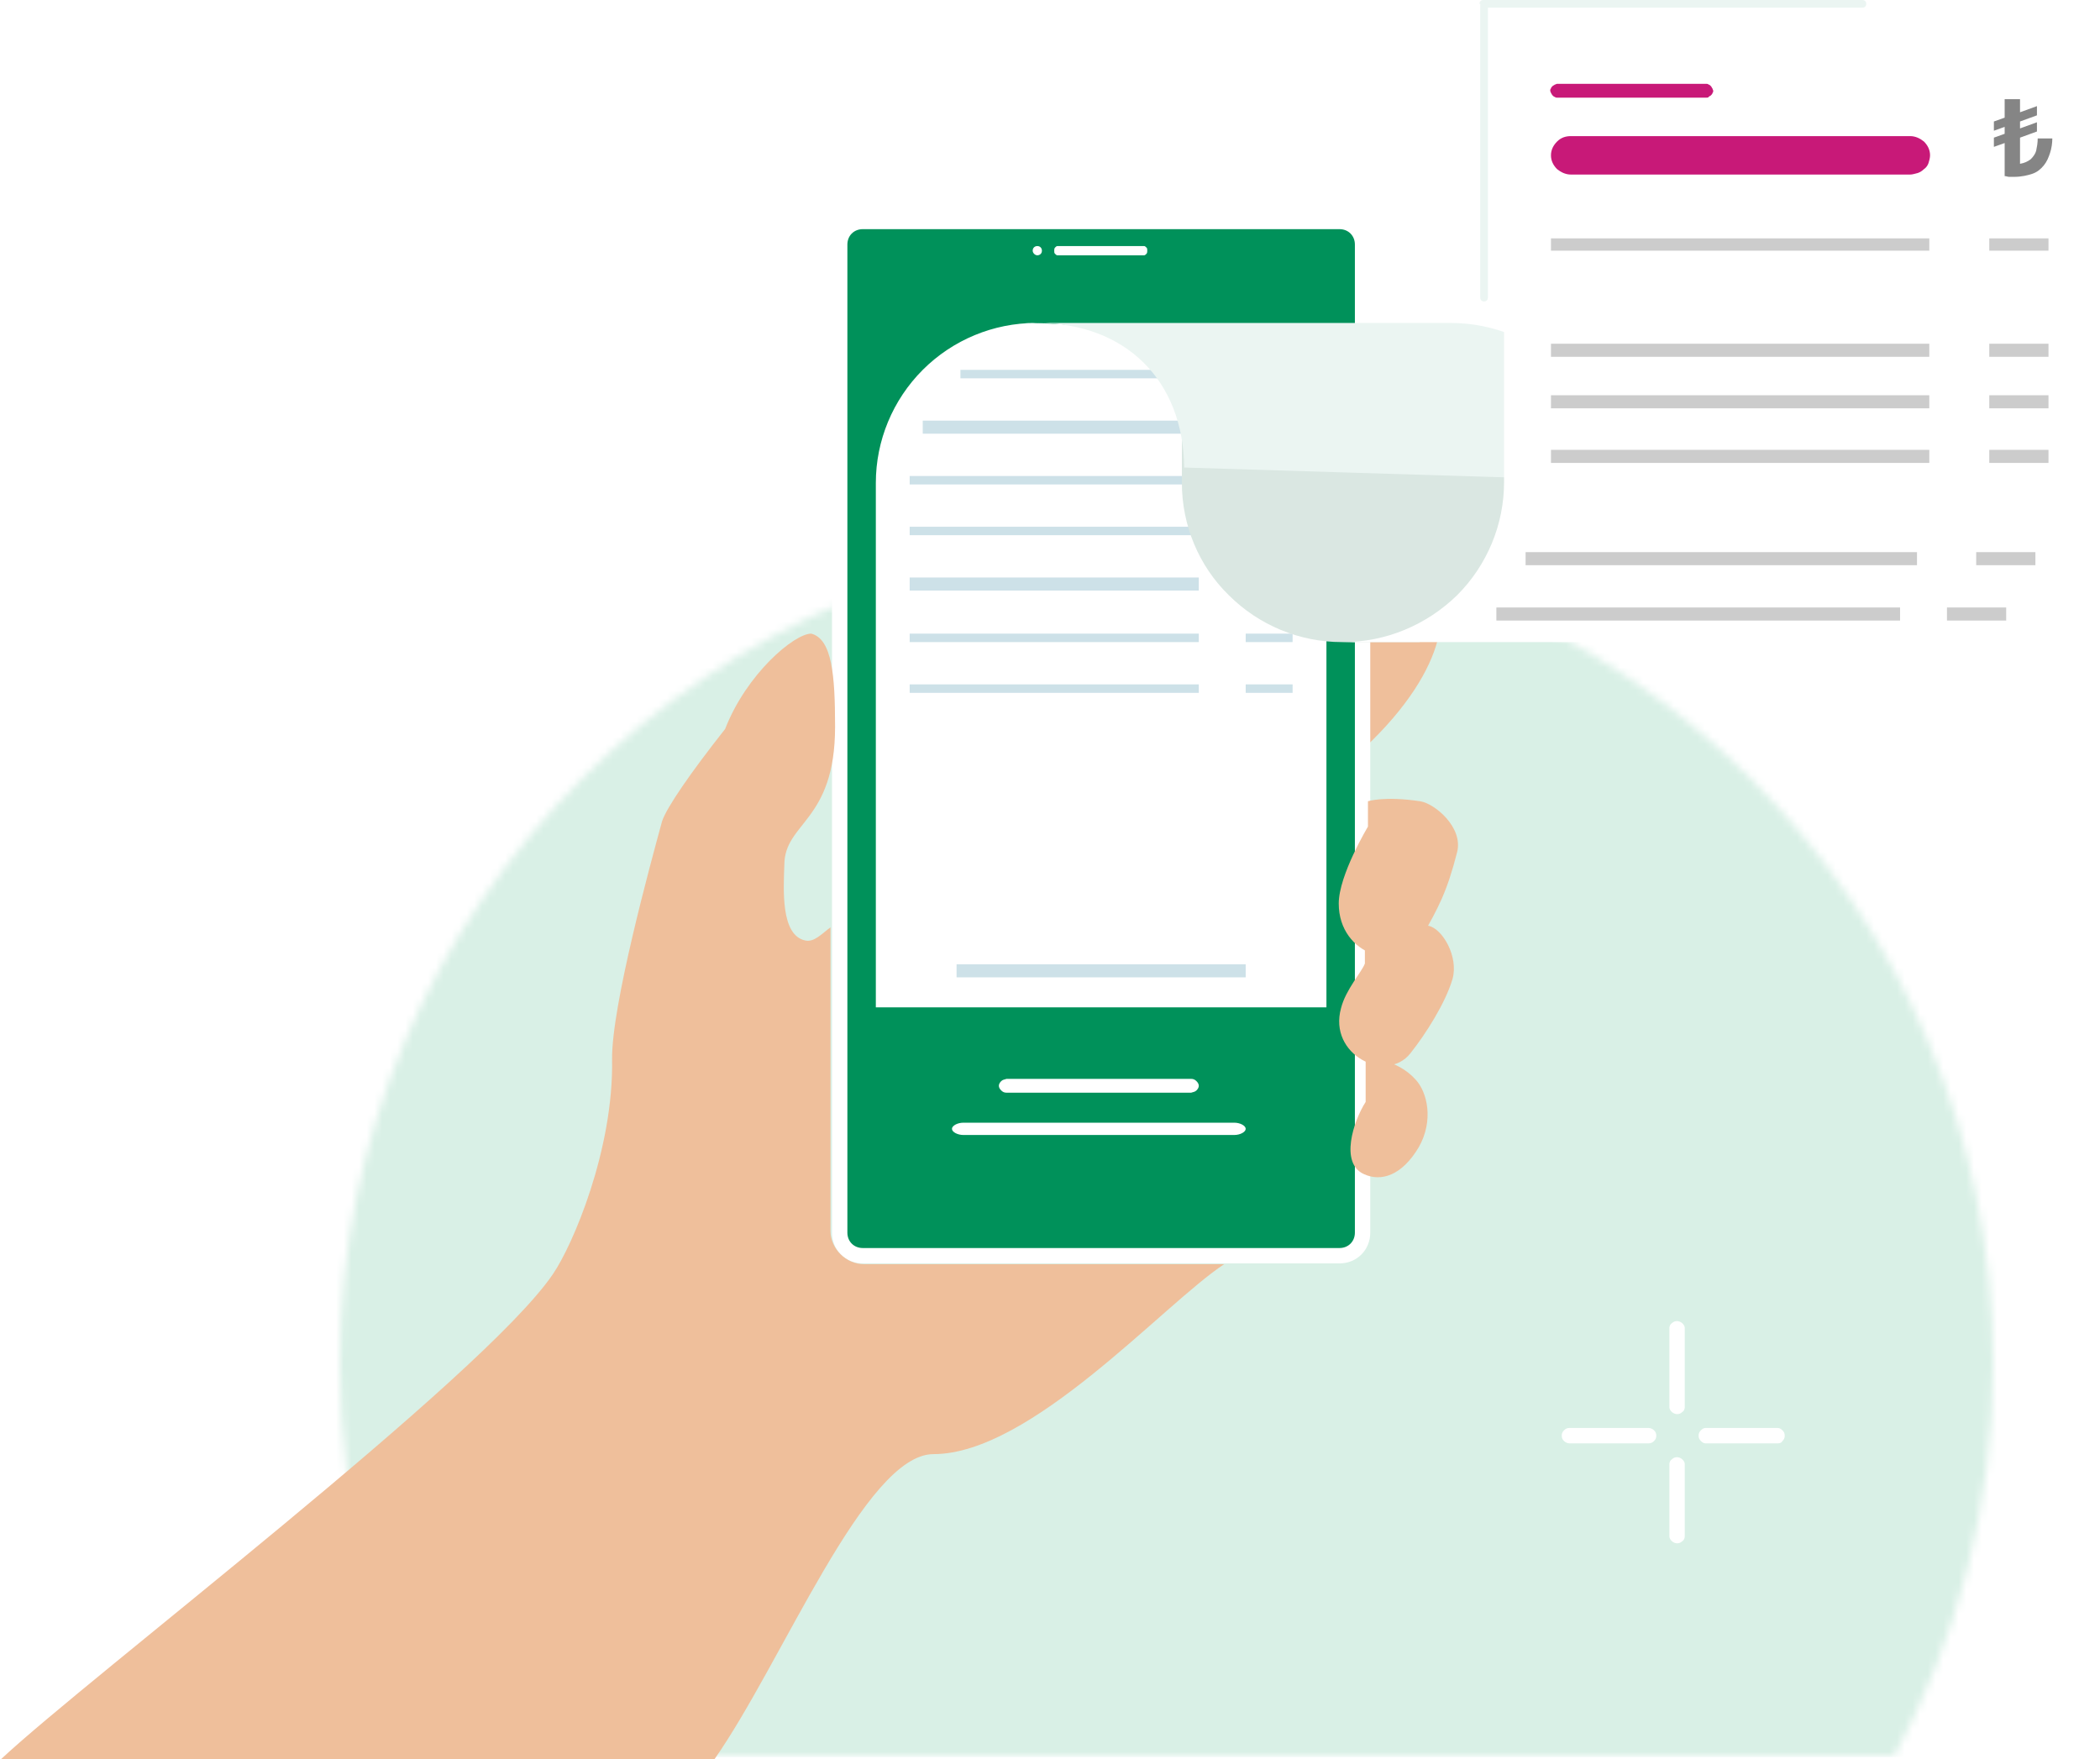
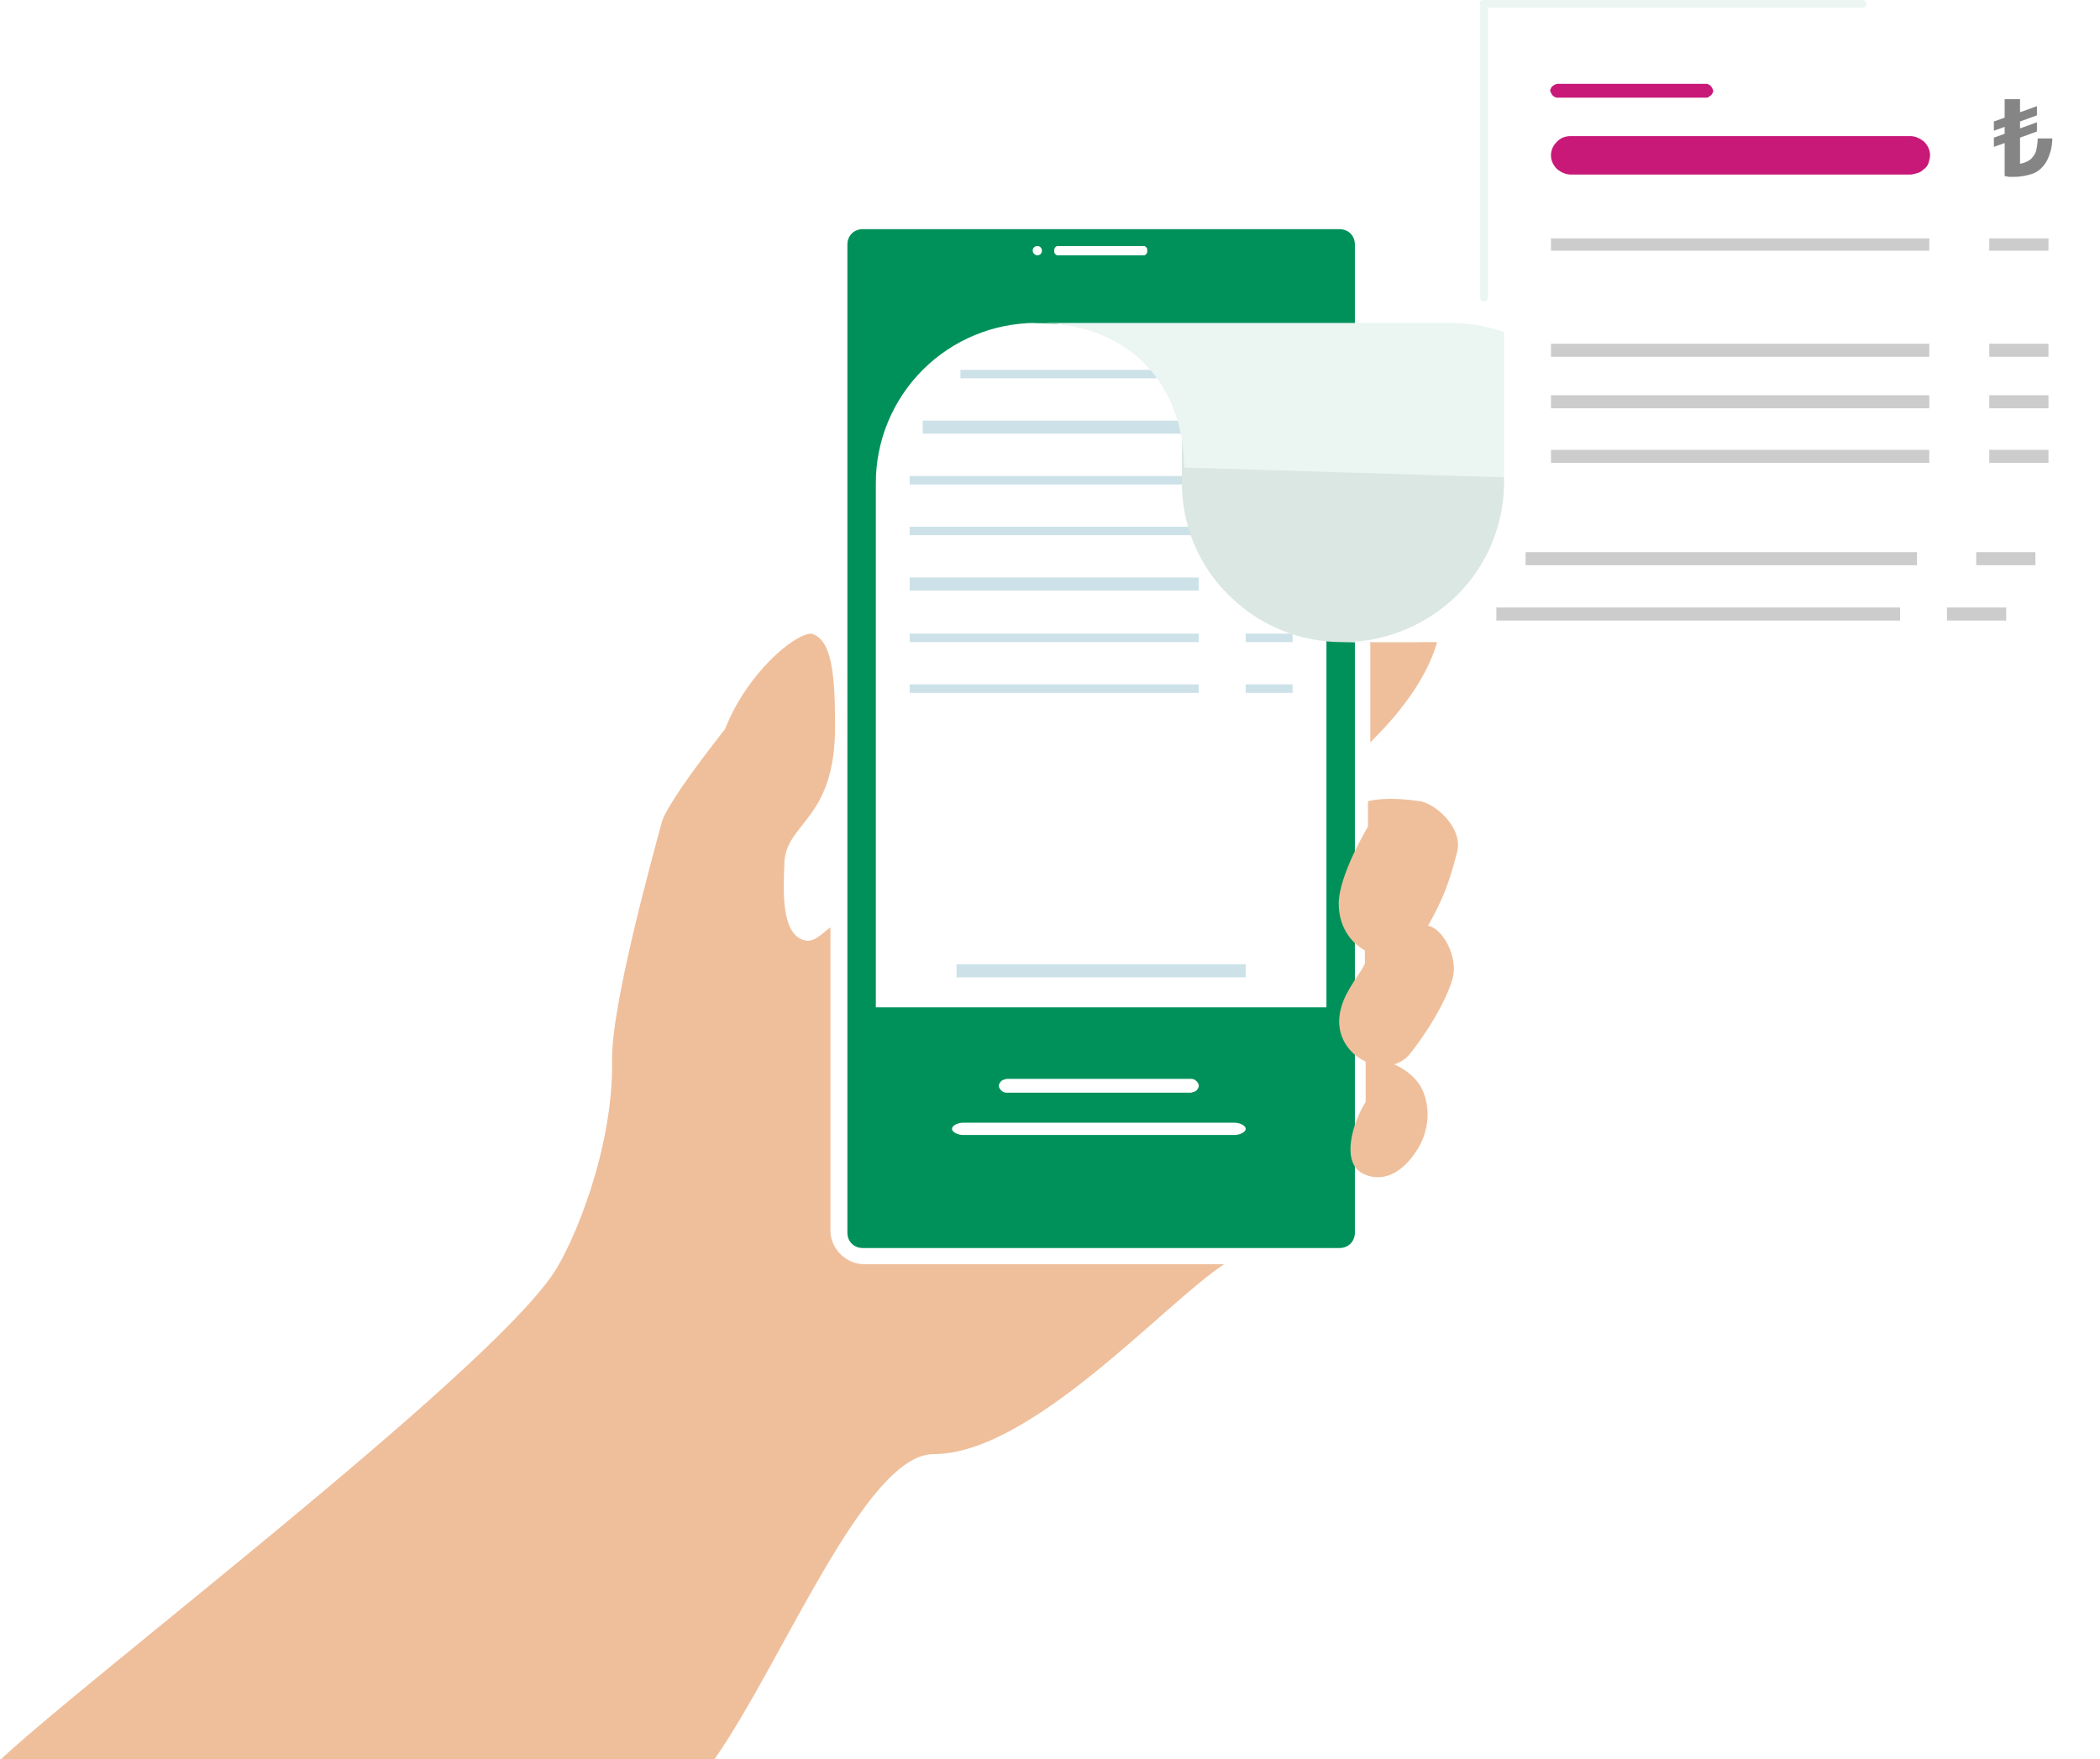
<svg xmlns="http://www.w3.org/2000/svg" version="1.1" id="Layer_1" x="0px" y="0px" viewBox="0 0 273.1 228.8" style="enable-background:new 0 0 273.1 228.8;" xml:space="preserve">
  <style type="text/css">
		.st0{fill:#00BC8C;filter:url(#Adobe_OpacityMaskFilter);}
		.st1{mask:url(#mask0_1514_95059_00000023987074939353435590000013514619856772681896_);}
		.st2{fill:#D9F0E6;}
		.st3{fill:#FFFFFF;}
		.st4{fill:#EFBF9B;}
		.st5{fill:#00915A;stroke:#FFFFFF;stroke-width:2;}
		.st6{fill-rule:evenodd;clip-rule:evenodd;fill:#CDE1E8;}
		.st7{fill:#DAE7E2;}
		.st8{fill:#EBF5F2;}
		.st9{fill-rule:evenodd;clip-rule:evenodd;fill:#EBF5F2;}
		.st10{fill-rule:evenodd;clip-rule:evenodd;fill:#CCCCCC;}
		.st11{fill:#C81978;}
		.st12{fill:none;}
		.st13{fill:#858585;}
	</style>
  <g>
    <defs>
      <filter id="Adobe_OpacityMaskFilter" filterUnits="userSpaceOnUse" x="30.2" y="63.3" width="242.2" height="165.2">
        <feColorMatrix type="matrix" values="1 0 0 0 0  0 1 0 0 0  0 0 1 0 0  0 0 0 1 0" />
      </filter>
    </defs>
    <mask maskUnits="userSpaceOnUse" x="30.2" y="63.3" width="242.2" height="165.2" id="mask0_1514_95059_00000023987074939353435590000013514619856772681896_">
      <path class="st0" d="M259.2,177.3c0,18.6-4.7,36-13,51.3c-18.2,33.5-53.7,56.2-94.5,56.2s-76.3-22.7-94.5-56.2     c-8.3-15.2-13-32.7-13-51.3c0-59.4,48.1-107.5,107.5-107.5C211.1,69.8,259.2,118,259.2,177.3z" />
    </mask>
    <g class="st1">
-       <rect x="30.2" y="63.3" class="st2" width="242.2" height="165.2" />
-     </g>
+       </g>
    <g>
      <path class="st3" d="M218.1,200.7c-0.2,0-0.5-0.1-0.7-0.3c-0.2-0.2-0.3-0.4-0.3-0.6v-9.4c0-0.2,0.1-0.5,0.3-0.6     c0.2-0.2,0.4-0.3,0.7-0.3c0.2,0,0.5,0.1,0.7,0.3c0.2,0.2,0.3,0.4,0.3,0.6v9.4c0,0.2-0.1,0.5-0.3,0.6     C218.6,200.6,218.4,200.7,218.1,200.7z" />
    </g>
    <g>
      <path class="st3" d="M218.1,183.9c-0.2,0-0.5-0.1-0.7-0.3c-0.2-0.2-0.3-0.4-0.3-0.6v-10.3c0-0.2,0.1-0.5,0.3-0.6     c0.2-0.2,0.4-0.3,0.7-0.3c0.2,0,0.5,0.1,0.7,0.3c0.2,0.2,0.3,0.4,0.3,0.6V183c0,0.2-0.1,0.5-0.3,0.6     C218.6,183.8,218.4,183.9,218.1,183.9z" />
    </g>
    <g>
      <path class="st3" d="M231.2,187.7h-9.4c-0.2,0-0.4-0.1-0.6-0.3c-0.2-0.2-0.3-0.4-0.3-0.7s0.1-0.5,0.3-0.7c0.2-0.2,0.4-0.3,0.6-0.3     h9.4c0.2,0,0.4,0.1,0.6,0.3c0.2,0.2,0.3,0.4,0.3,0.7s-0.1,0.5-0.3,0.7C231.7,187.6,231.5,187.7,231.2,187.7z" />
    </g>
    <g>
      <path class="st3" d="M214.4,187.7h-10.3c-0.2,0-0.5-0.1-0.7-0.3c-0.2-0.2-0.3-0.4-0.3-0.7s0.1-0.5,0.3-0.7     c0.2-0.2,0.4-0.3,0.7-0.3h10.3c0.2,0,0.5,0.1,0.7,0.3c0.2,0.2,0.3,0.4,0.3,0.7s-0.1,0.5-0.3,0.7     C214.9,187.6,214.7,187.7,214.4,187.7z" />
    </g>
    <path class="st4" d="M185.4,75.8c-2.1-1.2-4.6-0.6-8,1.9v19.6C188.8,86.6,188.8,77.8,185.4,75.8z" />
    <path class="st5" d="M109.2,31.8c0-1.7,1.3-3,3-3h62c1.7,0,3,1.3,3,3v128.5c0,1.7-1.3,3-3,3h-62c-1.7,0-3-1.3-3-3V31.8z" />
    <path class="st4" d="M108,160.1v-39.5c-1,0.7-2.1,2-3.3,1.7c-3.2-0.7-2.8-6.7-2.7-9.8c0-5.6,6.6-5.6,6.6-18    c0-6.7-0.4-11.4-3.1-12.1c-2.2,0-8.4,5.2-11.2,12.4c-4.5,5.7-7.6,10.2-8.2,12c-1.5,5.5-6.6,24.1-6.5,31c0.2,11.7-5.1,24.1-7.7,27.9    c-9.1,13.4-60.5,52.5-71.8,63.1h92.8c8.9-12.7,19.6-39.7,28.5-39.7c12.7,0,29.9-19.5,37.8-24.7h-46.8c-1.2,0-2.3-0.5-3.1-1.3    C108.5,162.3,108,161.2,108,160.1z" />
    <path class="st3" d="M148.8,33.2h-11.3c-0.1,0-0.2-0.1-0.3-0.2c-0.1-0.1-0.1-0.2-0.1-0.4c0-0.1,0-0.3,0.1-0.4    c0.1-0.1,0.2-0.2,0.3-0.2h11.3c0.1,0,0.2,0.1,0.3,0.2s0.1,0.2,0.1,0.4c0,0.1,0,0.3-0.1,0.4C149,33.1,148.9,33.2,148.8,33.2z" />
    <path class="st3" d="M154.9,142.1h-24c-0.3,0-0.5-0.1-0.7-0.3c-0.2-0.2-0.3-0.4-0.3-0.6s0.1-0.4,0.3-0.6c0.2-0.2,0.4-0.2,0.7-0.3    h24c0.3,0,0.5,0.1,0.7,0.3c0.2,0.2,0.3,0.4,0.3,0.6s-0.1,0.4-0.3,0.6C155.4,142,155.2,142,154.9,142.1z" />
    <path class="st3" d="M160.5,147.6h-35.2c-0.8,0-1.5-0.4-1.5-0.8s0.7-0.8,1.5-0.8h35.2c0.8,0,1.5,0.4,1.5,0.8    S161.3,147.6,160.5,147.6z" />
    <path class="st3" d="M134.9,33.2c0.3,0,0.6-0.2,0.6-0.6c0-0.3-0.2-0.6-0.6-0.6c-0.3,0-0.6,0.2-0.6,0.6    C134.3,32.9,134.6,33.2,134.9,33.2z" />
    <path class="st4" d="M184.1,140.4c1.5,1.6,2.4,5.3,0.4,8.8c-2.2,3.7-4.9,4.5-7.1,3.5c-3.2-1.4-1.4-6.9,0.2-9.4v-5.7    C177.8,137.6,181.6,137.6,184.1,140.4z" />
    <path class="st4" d="M177.5,119.9v5.4c-0.4,1.1-2.5,3.4-3.1,5.8c-1.7,6.1,5.9,9.8,9,5.9c2-2.5,4.6-6.6,5.5-9.7    c0.8-2.9-1.3-6.5-3.1-6.9C182.3,120,177.5,119.9,177.5,119.9z" />
    <path class="st4" d="M177.9,104.2v3.3c0,0-3.8,6.3-3.8,10c0,6.8,8,9.1,10.7,4.5c2.3-4,3.4-6.1,4.7-11.2c0.8-3.2-2.9-6.3-4.8-6.6    C180,103.5,177.9,104.2,177.9,104.2z" />
    <path class="st3" d="M134.7,42c-5.5,0-10.8,2.2-14.7,6.1c-3.9,3.9-6.1,9.2-6.1,14.7V131h58.6V62.8c0-17.8-28-20.8-39.5-20.8H134.7z    " />
    <path class="st6" d="M168,90.1H162V89h6.1V90.1z" />
    <path class="st6" d="M168,83.5H162v-1.1h6.1V83.5z" />
    <path class="st6" d="M168,76.8H162v-1.7h6.1V76.8z" />
    <path class="st6" d="M168,69.6H162v-1.1h6.1V69.6z" />
    <path class="st6" d="M168,63H162v-1.1h6.1V63z" />
    <path class="st6" d="M168,56.4H162v-1.7h6.1V56.4z" />
    <path class="st6" d="M168,49.2H162v-1.1h6.1V49.2z" />
    <path class="st6" d="M162,127.1h-37.6v-1.7H162V127.1z" />
    <path class="st6" d="M155.9,90.1h-37.6V89h37.6V90.1z" />
    <path class="st6" d="M155.9,83.5h-37.6v-1.1h37.6V83.5z" />
    <path class="st6" d="M155.9,76.8h-37.6v-1.7h37.6V76.8z" />
    <path class="st6" d="M155.9,69.6h-37.6v-1.1h37.6V69.6z" />
    <path class="st6" d="M155.9,63h-37.6v-1.1h37.6V63z" />
    <path class="st6" d="M155.9,56.4h-35.9v-1.7h35.9V56.4z" />
    <path class="st6" d="M155.9,49.2h-31v-1.1h31V49.2z" />
    <path class="st7" d="M174.5,83.5h10.1l36.5-34.3h-67.4v13.6c0,5.5,2.2,10.8,6.1,14.6C163.7,81.3,169,83.5,174.5,83.5z" />
    <path class="st8" d="M134.9,42h53.8c5.5,0,10.8,2.2,14.7,6c3.9,3.8,6.1,9,6.1,14.5l-55.5-1.7C153.9,49.5,146.4,42,134.9,42z" />
    <g>
      <path class="st3" d="M174.7,83.5h77.5c5.5,0,10.9-2.2,14.8-6.1c3.9-3.9,6.1-9.2,6.1-14.7V2.8h-77.5v59.9c0,5.5-2.2,10.8-6.1,14.7     C185.5,81.3,180.2,83.5,174.7,83.5z" />
    </g>
    <g>
      <path class="st9" d="M192.4,0.5c0-0.3,0.2-0.5,0.5-0.5h49.3c0.3,0,0.5,0.2,0.5,0.5s-0.2,0.5-0.5,0.5h-48.7v37.7     c0,0.3-0.2,0.5-0.5,0.5s-0.5-0.2-0.5-0.5V0.5z" />
    </g>
    <path class="st10" d="M260.9,80.7h-7.7V79h7.7V80.7z" />
    <path class="st10" d="M264.8,73.5H257v-1.7h7.7V73.5z" />
    <path class="st10" d="M266.4,60.2h-7.7v-1.7h7.7V60.2z" />
    <path class="st10" d="M266.4,53.1h-7.7v-1.7h7.7V53.1z" />
    <path class="st10" d="M266.4,46.4h-7.7v-1.7h7.7V46.4z" />
    <path class="st10" d="M266.4,32.6h-7.7V31h7.7V32.6z" />
    <path class="st10" d="M247.1,80.7h-52.5V79h52.5V80.7z" />
    <path class="st10" d="M249.3,73.5h-50.9v-1.7h50.9V73.5z" />
    <path class="st10" d="M250.9,60.2h-49.2v-1.7h49.2V60.2z" />
    <path class="st10" d="M250.9,53.1h-49.2v-1.7h49.2V53.1z" />
    <path class="st10" d="M250.9,46.4h-49.2v-1.7h49.2V46.4z" />
    <path class="st10" d="M250.9,32.6h-49.2V31h49.2V32.6z" />
    <path class="st11" d="M248.4,22.7h-44.1c-0.7,0-1.3-0.3-1.8-0.7c-0.5-0.5-0.8-1.1-0.8-1.8c0-0.7,0.3-1.3,0.8-1.8    c0.5-0.5,1.1-0.7,1.8-0.7h44.1c0.7,0,1.3,0.3,1.8,0.7c0.5,0.5,0.8,1.1,0.8,1.8c0,0.3-0.1,0.7-0.2,1c-0.1,0.3-0.3,0.6-0.6,0.8    c-0.2,0.2-0.5,0.4-0.8,0.5C249,22.6,248.7,22.7,248.4,22.7z" />
    <path class="st11" d="M221.9,12.7h-19.4c-0.1,0-0.2,0-0.3-0.1c-0.1,0-0.2-0.1-0.3-0.2c-0.1-0.1-0.1-0.2-0.2-0.3    c0-0.1-0.1-0.2-0.1-0.3c0-0.1,0-0.2,0.1-0.3c0-0.1,0.1-0.2,0.2-0.3c0.1-0.1,0.2-0.1,0.3-0.2c0.1,0,0.2-0.1,0.3-0.1h19.4    c0.1,0,0.2,0,0.3,0.1c0.1,0,0.2,0.1,0.3,0.2c0.1,0.1,0.1,0.2,0.2,0.3c0,0.1,0.1,0.2,0.1,0.3c0,0.1,0,0.2-0.1,0.3    c0,0.1-0.1,0.2-0.2,0.3c-0.1,0.1-0.2,0.1-0.3,0.2C222.2,12.7,222,12.7,221.9,12.7z" />
-     <rect x="132.2" y="95.8" class="st12" width="22" height="22" />
    <path class="st13" d="M261.9,23c-0.2,0-0.4,0-0.6,0c-0.2,0-0.4-0.1-0.6-0.1v-4.3l-1.4,0.5v-1.2l1.4-0.5v-0.9l-1.4,0.5v-1.2l1.4-0.5    v-2.4h2v1.7l2.2-0.8V15l-2.2,0.8v0.9l2.2-0.8v1.2l-2.2,0.8v3.4c0.6-0.1,1-0.3,1.4-0.6c0.3-0.3,0.6-0.7,0.7-1.1    c0.1-0.5,0.2-1,0.2-1.6h1.9c0,0.6-0.1,1.3-0.3,1.9c-0.2,0.6-0.4,1.1-0.8,1.6c-0.4,0.5-0.9,0.9-1.5,1.1    C263.7,22.8,262.9,23,261.9,23z" />
  </g>
</svg>